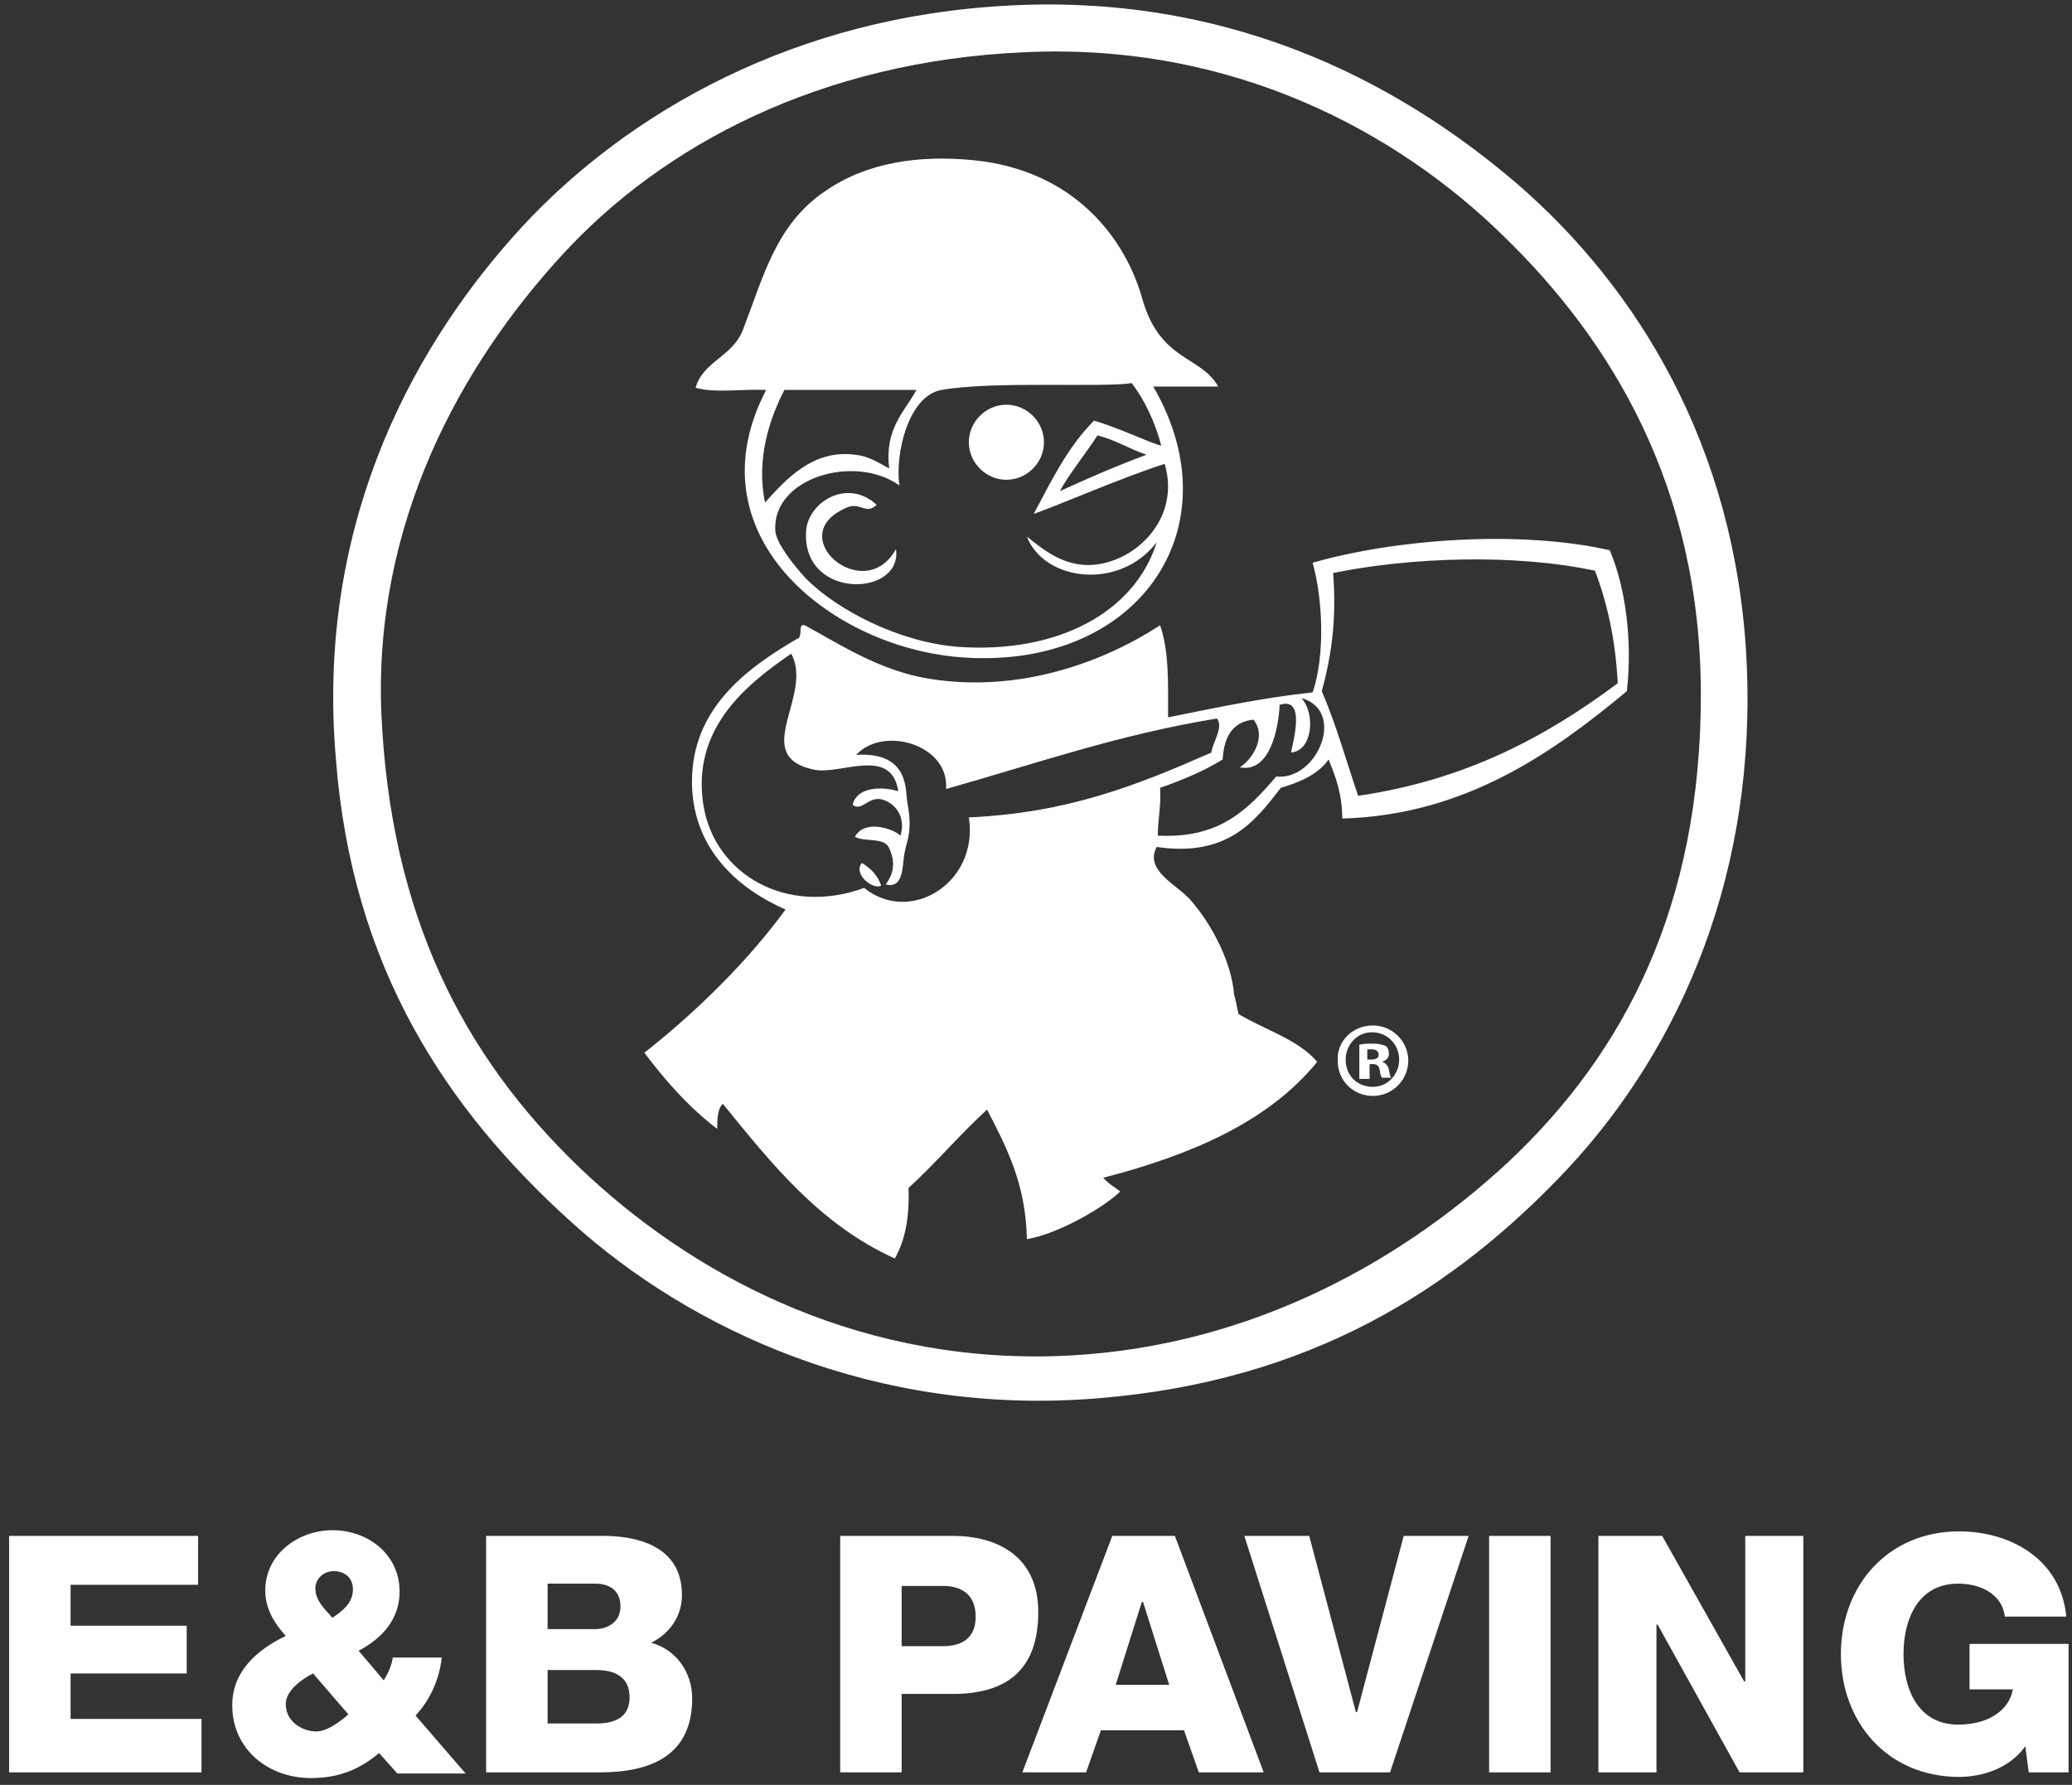
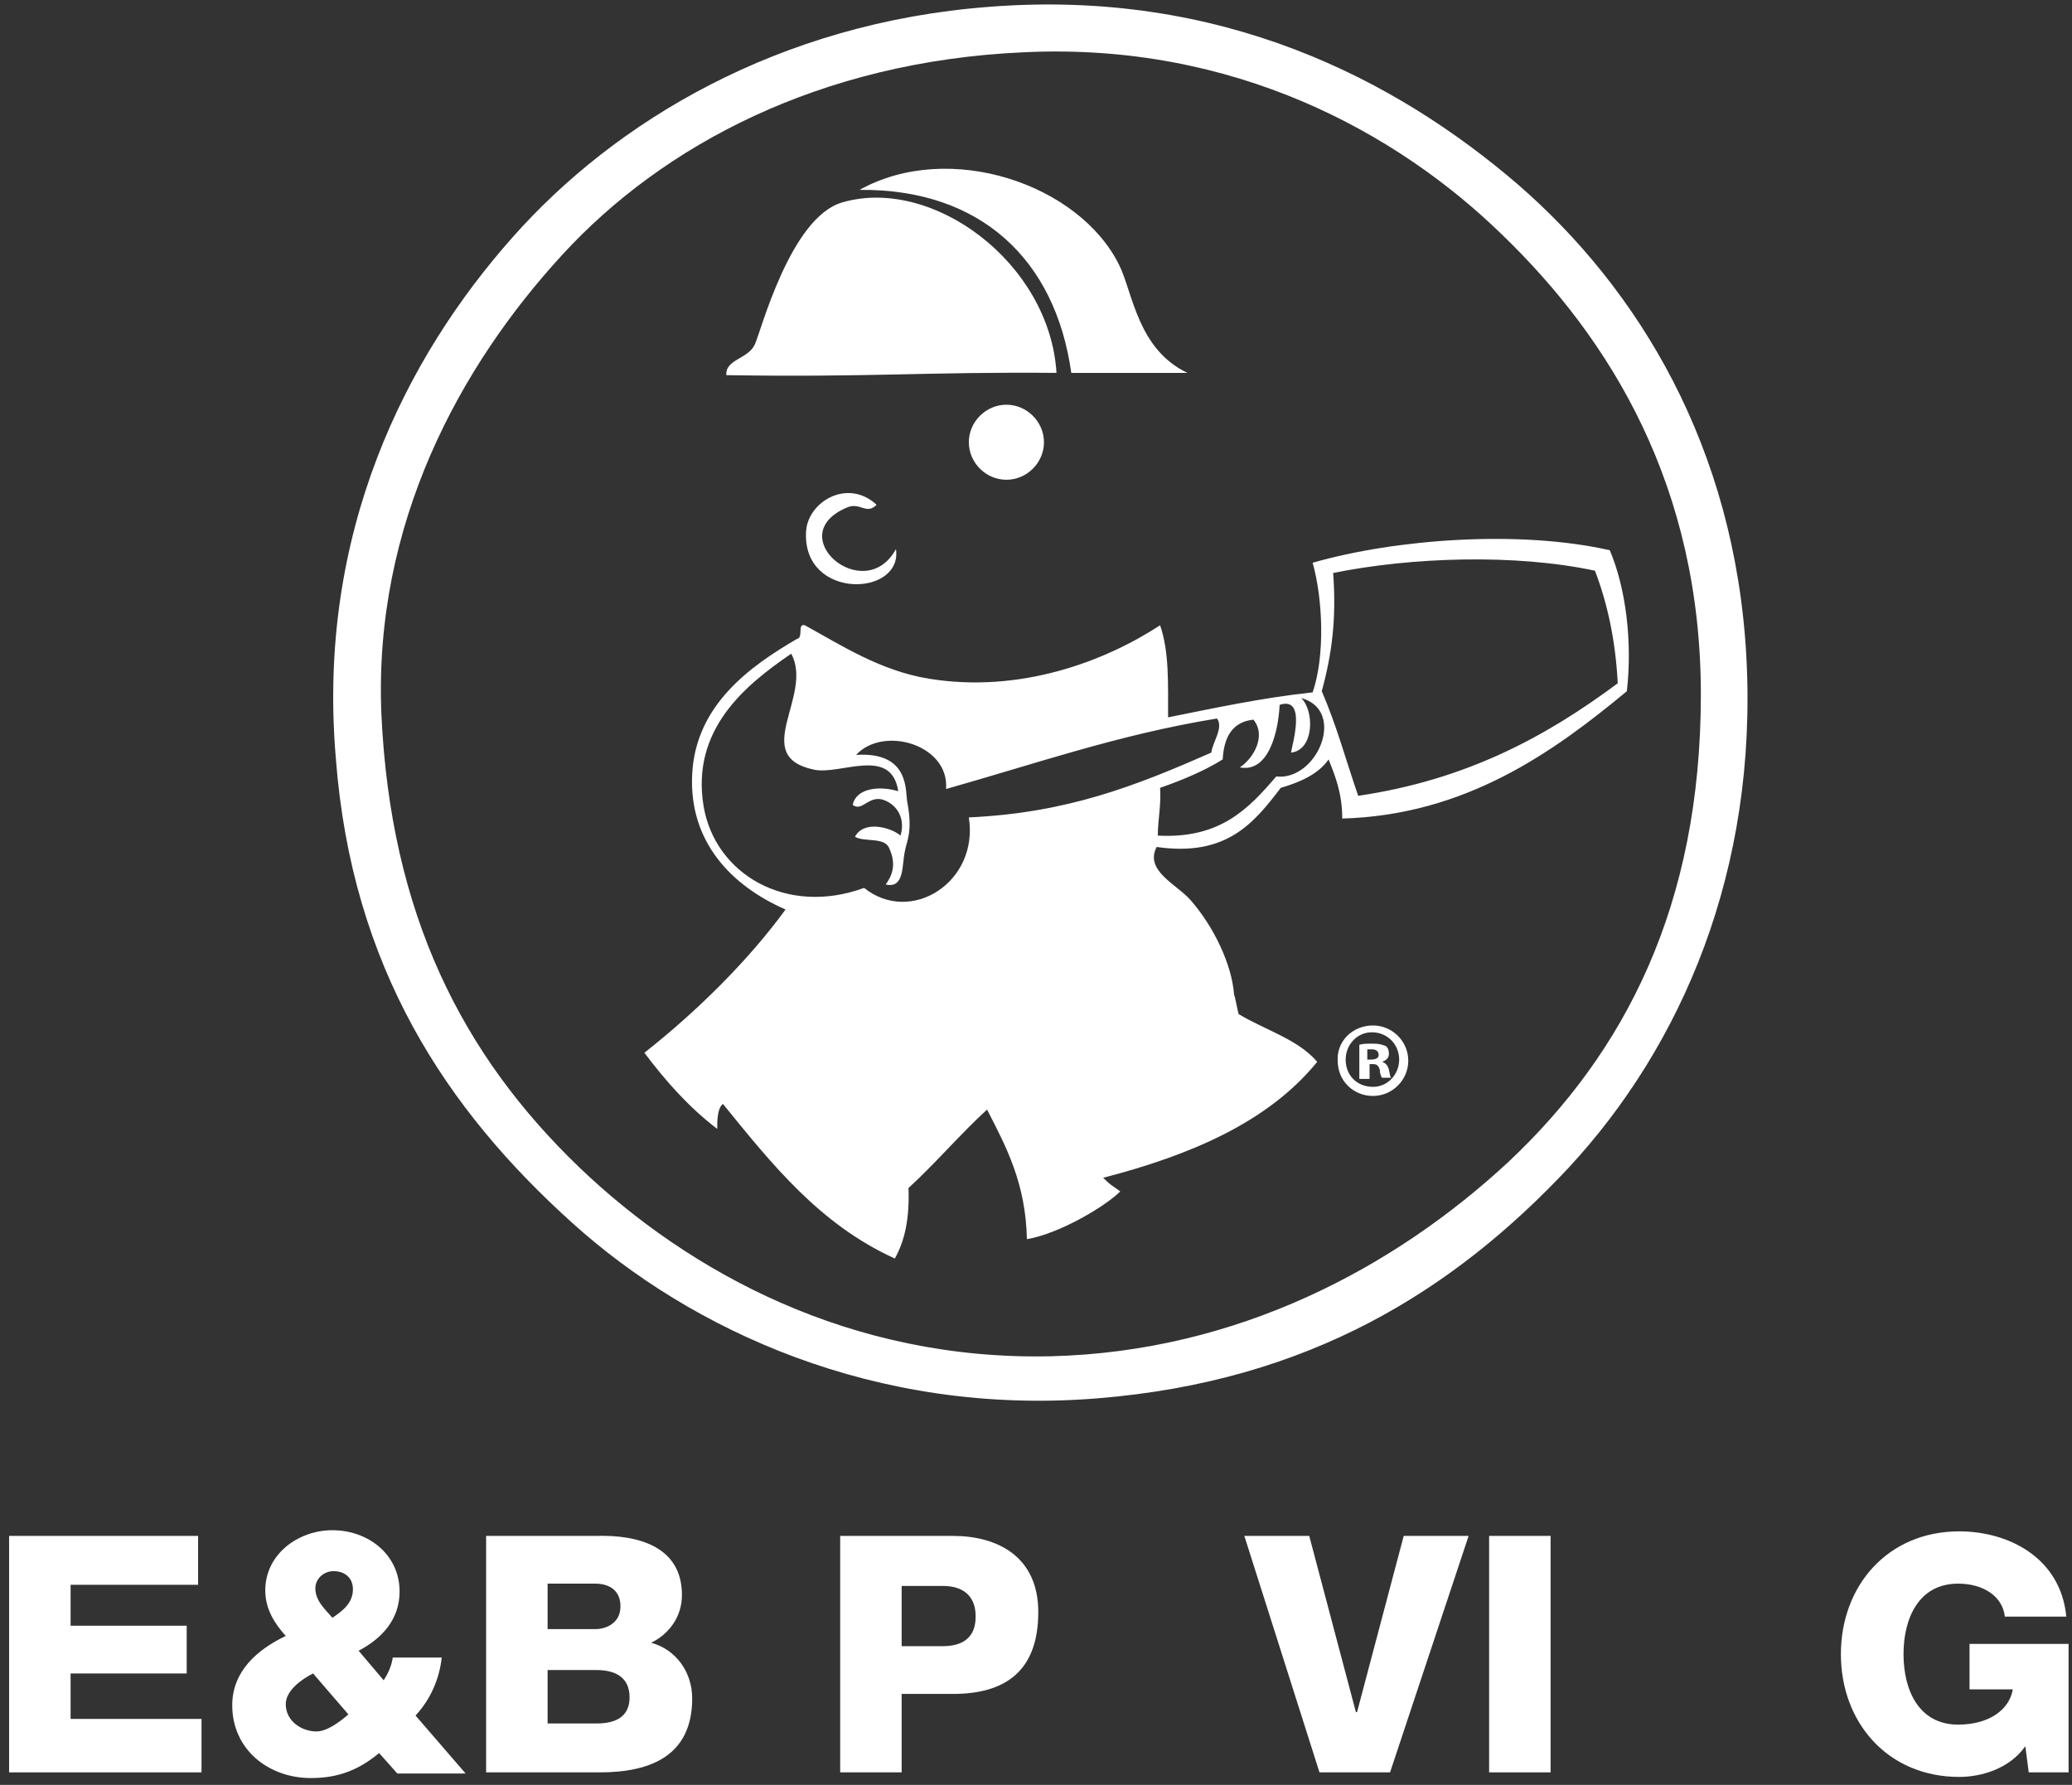
<svg xmlns="http://www.w3.org/2000/svg" width="130" height="112" viewBox="0 0 130 112" fill="none">
  <rect x="0" y="0" width="130" height="112" fill="#333333" stroke="none" />
  <g clip-path="url(#clip0_2362_16469)">
    <path d="M86.143 64.347C87.357 64.347 88.357 65.345 88.357 66.558C88.357 67.771 87.357 68.77 86.143 68.77C84.929 68.77 83.929 67.842 83.929 66.558C83.857 65.345 84.857 64.347 86.143 64.347ZM86.071 64.775C85.143 64.775 84.429 65.559 84.429 66.487C84.429 67.486 85.143 68.199 86.143 68.199C87.072 68.199 87.786 67.414 87.786 66.487C87.786 65.559 87.071 64.775 86.071 64.775ZM85.786 67.7H85.286V65.559C85.5 65.488 85.786 65.488 86.143 65.488C86.572 65.488 86.714 65.559 86.929 65.631C87.071 65.702 87.143 65.916 87.143 66.13C87.143 66.415 86.929 66.558 86.714 66.629C86.929 66.701 87.071 66.844 87.143 67.129C87.214 67.486 87.214 67.557 87.286 67.628H86.714C86.643 67.557 86.571 67.343 86.571 67.129C86.5 66.915 86.429 66.772 86.143 66.772H85.929V67.7H85.786ZM85.786 66.487H86C86.286 66.487 86.5 66.415 86.5 66.201C86.5 65.987 86.357 65.845 86.071 65.845C85.929 65.845 85.857 65.845 85.786 65.845V66.487Z" fill="white" />
    <path fill-rule="evenodd" clip-rule="evenodd" d="M101 34.528C102 36.882 102.429 40.235 102.071 43.373C97.429 47.226 91.929 51.149 84.214 51.363C84.214 49.794 83.786 48.724 83.357 47.654C82.714 48.581 81.571 49.081 80.357 49.437C78.714 51.577 77 53.789 72.571 53.147C71.786 54.645 73.857 55.501 74.714 56.5C76.143 58.14 77.286 60.495 77.429 62.421C77.5 62.563 77.643 63.419 77.714 63.633C79.357 64.632 81.429 65.203 82.643 66.63C79.571 70.41 74.714 72.479 69.214 73.906C69.714 74.405 69.714 74.334 70.286 74.762C69.357 75.689 66.5 77.402 64.429 77.758C64.357 74.263 63.143 71.98 61.929 69.626C60.214 71.195 58.714 72.979 57 74.548C57.071 76.403 56.786 77.83 56.143 78.971C51.429 76.831 48.429 73.05 45.357 69.269C45 69.554 45 70.339 45 70.838C43.214 69.483 41.714 67.771 40.429 66.059C43.786 63.419 47 60.209 49.286 57.07C45.857 55.572 43.214 52.79 43.429 48.581C43.643 44.23 47.071 41.804 50 40.092C50.429 40.021 50 39.093 50.5 39.236C52.714 40.449 55.214 42.09 58.286 42.589C64 43.516 69.286 41.519 72.786 39.236C73.357 40.877 73.286 42.874 73.286 45.014C76.143 44.444 79.071 43.802 82.357 43.445C83.143 41.162 83 37.595 82.357 35.312C87.571 33.814 95.357 33.244 101 34.528ZM83.643 35.954C83.857 38.808 83.572 41.019 82.929 43.373C83.857 45.514 84.429 47.654 85.214 49.937C92 48.938 97 46.227 101.5 42.874C101.357 40.163 100.857 37.881 100.071 35.812C95.072 34.742 88.572 34.956 83.643 35.954ZM51.071 48.296C47 47.44 51.071 43.659 49.643 41.019C46.714 43.017 43.357 45.799 44.143 50.579C44.857 54.859 49.357 57.498 54.214 55.715C57.143 58.069 61.429 55.358 60.786 51.292C67 51.007 71.286 49.295 76 47.226C76.071 46.584 76.786 45.656 76.357 45.086C70.214 46.084 64.929 47.939 59.357 49.509C59.571 46.726 55.429 45.514 53.714 47.368C57.143 47.154 56.786 49.723 56.929 50.365C57.286 52.219 56.857 52.861 56.786 53.361C56.571 54.217 56.786 55.786 55.571 55.501C55.929 55.002 56.286 54.288 55.786 53.218C55.5 52.505 54.214 52.861 53.643 52.505C54.214 51.435 55.929 51.934 56.5 52.433C56.857 51.221 56.143 50.365 55.286 50.151C54.429 50.008 54.071 50.935 53.5 50.507C53.714 49.437 55.214 49.295 56.357 49.651C55.929 46.798 52.714 48.653 51.071 48.296ZM81 47.226C81.071 46.726 82 43.659 80.286 44.23C80.214 45.799 79.643 48.51 77.786 48.153C78.571 47.654 79.5 46.227 78.643 45.157C77.286 45.3 76.786 46.298 76.714 47.654C75.571 48.367 74.214 48.938 72.786 49.437C72.857 50.579 72.643 51.435 72.643 52.433C76.571 52.647 78.357 50.721 80.072 48.724C82.643 49.009 84.5 44.586 81.643 43.802C82.5 44.658 82.429 47.083 81 47.226Z" fill="white" />
-     <path fill-rule="evenodd" clip-rule="evenodd" d="M54.072 54.145C54.643 54.502 55.072 54.93 55.286 55.572C54.786 55.858 53.5 54.859 54.072 54.145Z" fill="white" />
    <path fill-rule="evenodd" clip-rule="evenodd" d="M65.5 27.751C65.5 29.035 64.429 30.105 63.143 30.105C61.857 30.105 60.786 29.035 60.786 27.751C60.786 26.467 61.857 25.396 63.143 25.396C64.429 25.396 65.5 26.467 65.5 27.751Z" fill="white" />
-     <path fill-rule="evenodd" clip-rule="evenodd" d="M76.429 24.255C75.072 24.255 73.714 24.255 72.357 24.255C77.572 33.244 71.286 42.161 60.143 41.234C51.929 40.52 43.357 33.458 48.072 24.469C46.643 24.398 44.786 24.683 43.643 24.327C44.143 22.614 46 22.4 46.643 20.617C47.929 17.264 48.714 14.054 51.786 11.985C54.357 10.202 57.643 9.702 61.143 10.059C67.357 10.701 70.643 14.91 71.714 18.905C72.857 22.686 75.357 22.329 76.429 24.255ZM49.214 24.469C48.286 26.253 47.429 28.821 48 31.532C49.286 30.105 51 28.179 53.643 28.535C54.429 28.607 55 28.963 55.786 29.392C55.5 26.895 56.714 25.896 57.5 24.469C54.714 24.469 51.929 24.469 49.214 24.469ZM59.072 24.469C57 24.826 56.143 28.464 56.429 30.462C53.643 28.464 48.429 29.962 48.643 33.315C48.714 34.1 49.786 35.455 50.572 36.311C52.572 38.309 56.429 40.306 60.143 40.592C66.429 41.02 71.214 38.38 72.572 34.029C70.214 37.096 65.5 36.454 64.429 33.672C65.5 34.528 66.572 35.384 68.143 35.455C71 35.527 74.143 32.673 73.072 29.106C70.214 30.034 66.5 31.674 64.857 32.245C66 30.105 67 28.036 68.643 26.395C70.143 26.823 72.214 27.822 72.857 27.965C72.5 26.538 71.786 25.04 71 24.041C69.286 24.327 62.286 23.898 59.072 24.469ZM66.5 30.818C68.072 30.105 69.643 29.392 71.929 28.535C70.714 28.107 70 27.608 68.857 27.323C68.214 28.322 66.929 29.962 66.5 30.818Z" fill="white" />
    <path fill-rule="evenodd" clip-rule="evenodd" d="M55 31.674C54.357 32.316 54 31.532 53.214 31.817C48.929 33.529 54.214 38.095 56.214 34.456C56.643 37.453 50.357 37.667 50.572 33.386C50.643 31.532 53.143 29.962 55 31.674Z" fill="white" />
    <path fill-rule="evenodd" clip-rule="evenodd" d="M62.071 0.428C76.643 -0.714 87.571 4.993 95.214 11.556C102.786 18.119 108.857 28.035 109.571 41.233C110.286 54.644 105.5 65.63 98.429 73.263C91.214 80.968 82.143 86.675 68.857 87.745C54.857 88.886 43.286 83.393 35.929 76.759C28 69.625 22.071 60.708 21.071 47.582C19.857 33.386 25.5 22.4 32.143 14.909C38.571 7.633 48.857 1.426 62.071 0.428ZM35.286 15.979C28.857 22.97 23.429 32.886 23.929 44.8C24.5 57.355 29 66.201 36.357 73.263C43.214 79.826 53.357 85.391 65.929 85.105C77.643 84.82 87.5 79.541 94.643 72.907C101.929 66.058 106.714 56.856 106.714 43.587C106.714 30.532 101.071 21.329 94.286 14.767C87.714 8.346 77.429 2.639 64.214 3.281C51.429 3.852 41.571 9.131 35.286 15.979Z" fill="white" />
    <path fill-rule="evenodd" clip-rule="evenodd" d="M74.5 23.399C72.286 23.399 69.357 23.399 67.214 23.399C66.214 16.265 61.5 11.842 53.929 11.914C59.571 8.775 67.714 11.557 70.214 16.622C71.071 18.334 71.357 21.901 74.5 23.399Z" fill="white" />
    <path fill-rule="evenodd" clip-rule="evenodd" d="M66.286 23.398C58.071 23.327 54.643 23.684 45.571 23.541C45.5 22.542 46.929 22.542 47.357 21.615C47.714 20.901 49.571 13.625 52.857 12.698C58.5 11.057 65.857 16.479 66.286 23.398Z" fill="white" />
    <path fill-rule="evenodd" clip-rule="evenodd" d="M72.071 40.52C72.286 42.446 72.429 43.302 72.286 45.157C68 46.155 63.929 47.368 60.143 48.438C59.429 46.298 57 44.943 54.214 46.013C53.143 46.441 52.5 47.439 51.714 47.582C50.286 47.725 49.643 46.797 50.143 45.157C50.286 44.8 50.5 44.3 50.571 43.73C50.786 42.517 49.857 40.805 50.571 40.377C50.714 40.377 50.643 40.448 50.857 40.448C57.571 45.442 67.071 43.801 72.071 40.52Z" fill="white" />
    <path fill-rule="evenodd" clip-rule="evenodd" d="M71.571 50.008C71.857 51.435 71.857 52.576 71.429 53.789C70.857 53.86 70.714 53.218 70.357 53.646C73.857 56.285 76.143 58.996 76.857 64.561C72.786 67.058 68.714 69.269 64.5 71.623C63.857 70.339 63.357 69.483 62.786 68.199C64.214 65.417 65.5 62.421 65.571 58.354C63.857 64.061 61.571 69.34 56.571 72.978C52.786 69.554 49.357 66.059 46.071 62.064C47.357 60.352 48.857 58.782 50 56.928C51.071 56.928 52.429 56.856 53.571 56.428C57.143 58.782 61.929 56.428 61.714 51.863C65.643 51.72 67.929 51.007 71.571 50.008Z" fill="white" />
    <path d="M0.571 96.377H12.429V99.445H4.429V102.013H11.714V105.009H4.429V107.862H12.643V111.215H0.571V96.377Z" fill="white" />
    <path d="M23.786 110.003C22.5 111.073 21.214 111.572 19.5 111.572C16.857 111.572 14.571 109.789 14.571 107.006C14.571 104.866 16.143 103.511 17.929 102.655C17.214 101.87 16.643 100.943 16.643 99.801C16.643 97.519 18.714 96.02 20.857 96.02C23.071 96.02 25.071 97.519 25.071 99.873C25.071 101.585 24 102.798 22.5 103.582L24.071 105.437C24.357 105.009 24.571 104.51 24.643 104.01H27.714C27.571 105.366 27 106.65 26.071 107.649L29.214 111.287H24.929L23.786 110.003ZM19.643 105.009C18.929 105.366 17.929 106.079 17.929 106.935C17.929 108.005 18.929 108.647 19.857 108.647C20.5 108.647 21.286 108.077 21.857 107.577L19.643 105.009ZM22.143 99.73C22.143 99.017 21.643 98.589 20.929 98.589C20.286 98.589 19.786 99.088 19.786 99.659C19.786 100.443 20.357 100.943 20.857 101.513C21.5 101.085 22.143 100.586 22.143 99.73Z" fill="white" />
    <path d="M30.5 96.377H37.429C40 96.305 42.786 97.019 42.786 100.086C42.786 101.442 42 102.512 40.857 103.083C42.429 103.511 43.429 104.937 43.429 106.578C43.429 110.145 40.857 111.215 37.643 111.215H30.5V96.377ZM34.357 102.226H37.357C38 102.226 38.929 101.87 38.929 100.8C38.929 99.73 38.143 99.373 37.357 99.373H34.357V102.226ZM34.357 108.147H37.429C38.643 108.147 39.5 107.719 39.5 106.507C39.5 105.223 38.571 104.795 37.429 104.795H34.357V108.147Z" fill="white" />
    <path d="M52.714 96.377H59.786C62.571 96.377 65.143 97.661 65.143 101.157C65.143 104.866 63.071 106.293 59.786 106.293H56.571V111.215H52.714V96.377ZM56.571 103.297H59.143C60.357 103.297 61.214 102.797 61.214 101.442C61.214 100.015 60.286 99.516 59.143 99.516H56.571V103.297Z" fill="white" />
-     <path d="M69.786 96.377H73.714L79.286 111.215H75.214L74.286 108.576H69.071L68.143 111.215H64.143L69.786 96.377ZM70 105.722H73.357L71.714 100.515H71.643L70 105.722Z" fill="white" />
    <path d="M87.214 111.215H82.786L78.071 96.377H82.143L85.071 107.434H85.143L88.071 96.377H92.143L87.214 111.215Z" fill="white" />
    <path d="M93.429 96.377H97.286V111.215H93.429V96.377Z" fill="white" />
-     <path d="M100.286 96.377H104.286L109.429 105.508H109.5V96.377H113.143V111.215H109.143L104 101.941H103.929V111.215H100.286V96.377Z" fill="white" />
    <path d="M129.786 111.215H127.286L127.071 109.575C126.071 111.001 124.286 111.501 122.929 111.501C118.429 111.501 115.5 108.077 115.5 103.796C115.5 99.516 118.429 96.092 122.929 96.092C126 96.092 129.286 97.733 129.643 101.442H125.786C125.643 100.158 124.429 99.373 122.857 99.373C120.357 99.373 119.429 101.585 119.429 103.796C119.429 106.008 120.357 108.219 122.857 108.219C124.786 108.219 126.071 107.292 126.286 106.008H123.571V103.154H129.786V111.215Z" fill="white" />
  </g>
  <defs>
    <clipPath id="clip0_2362_16469">
      <rect width="130" height="112" fill="white" />
    </clipPath>
  </defs>
</svg>